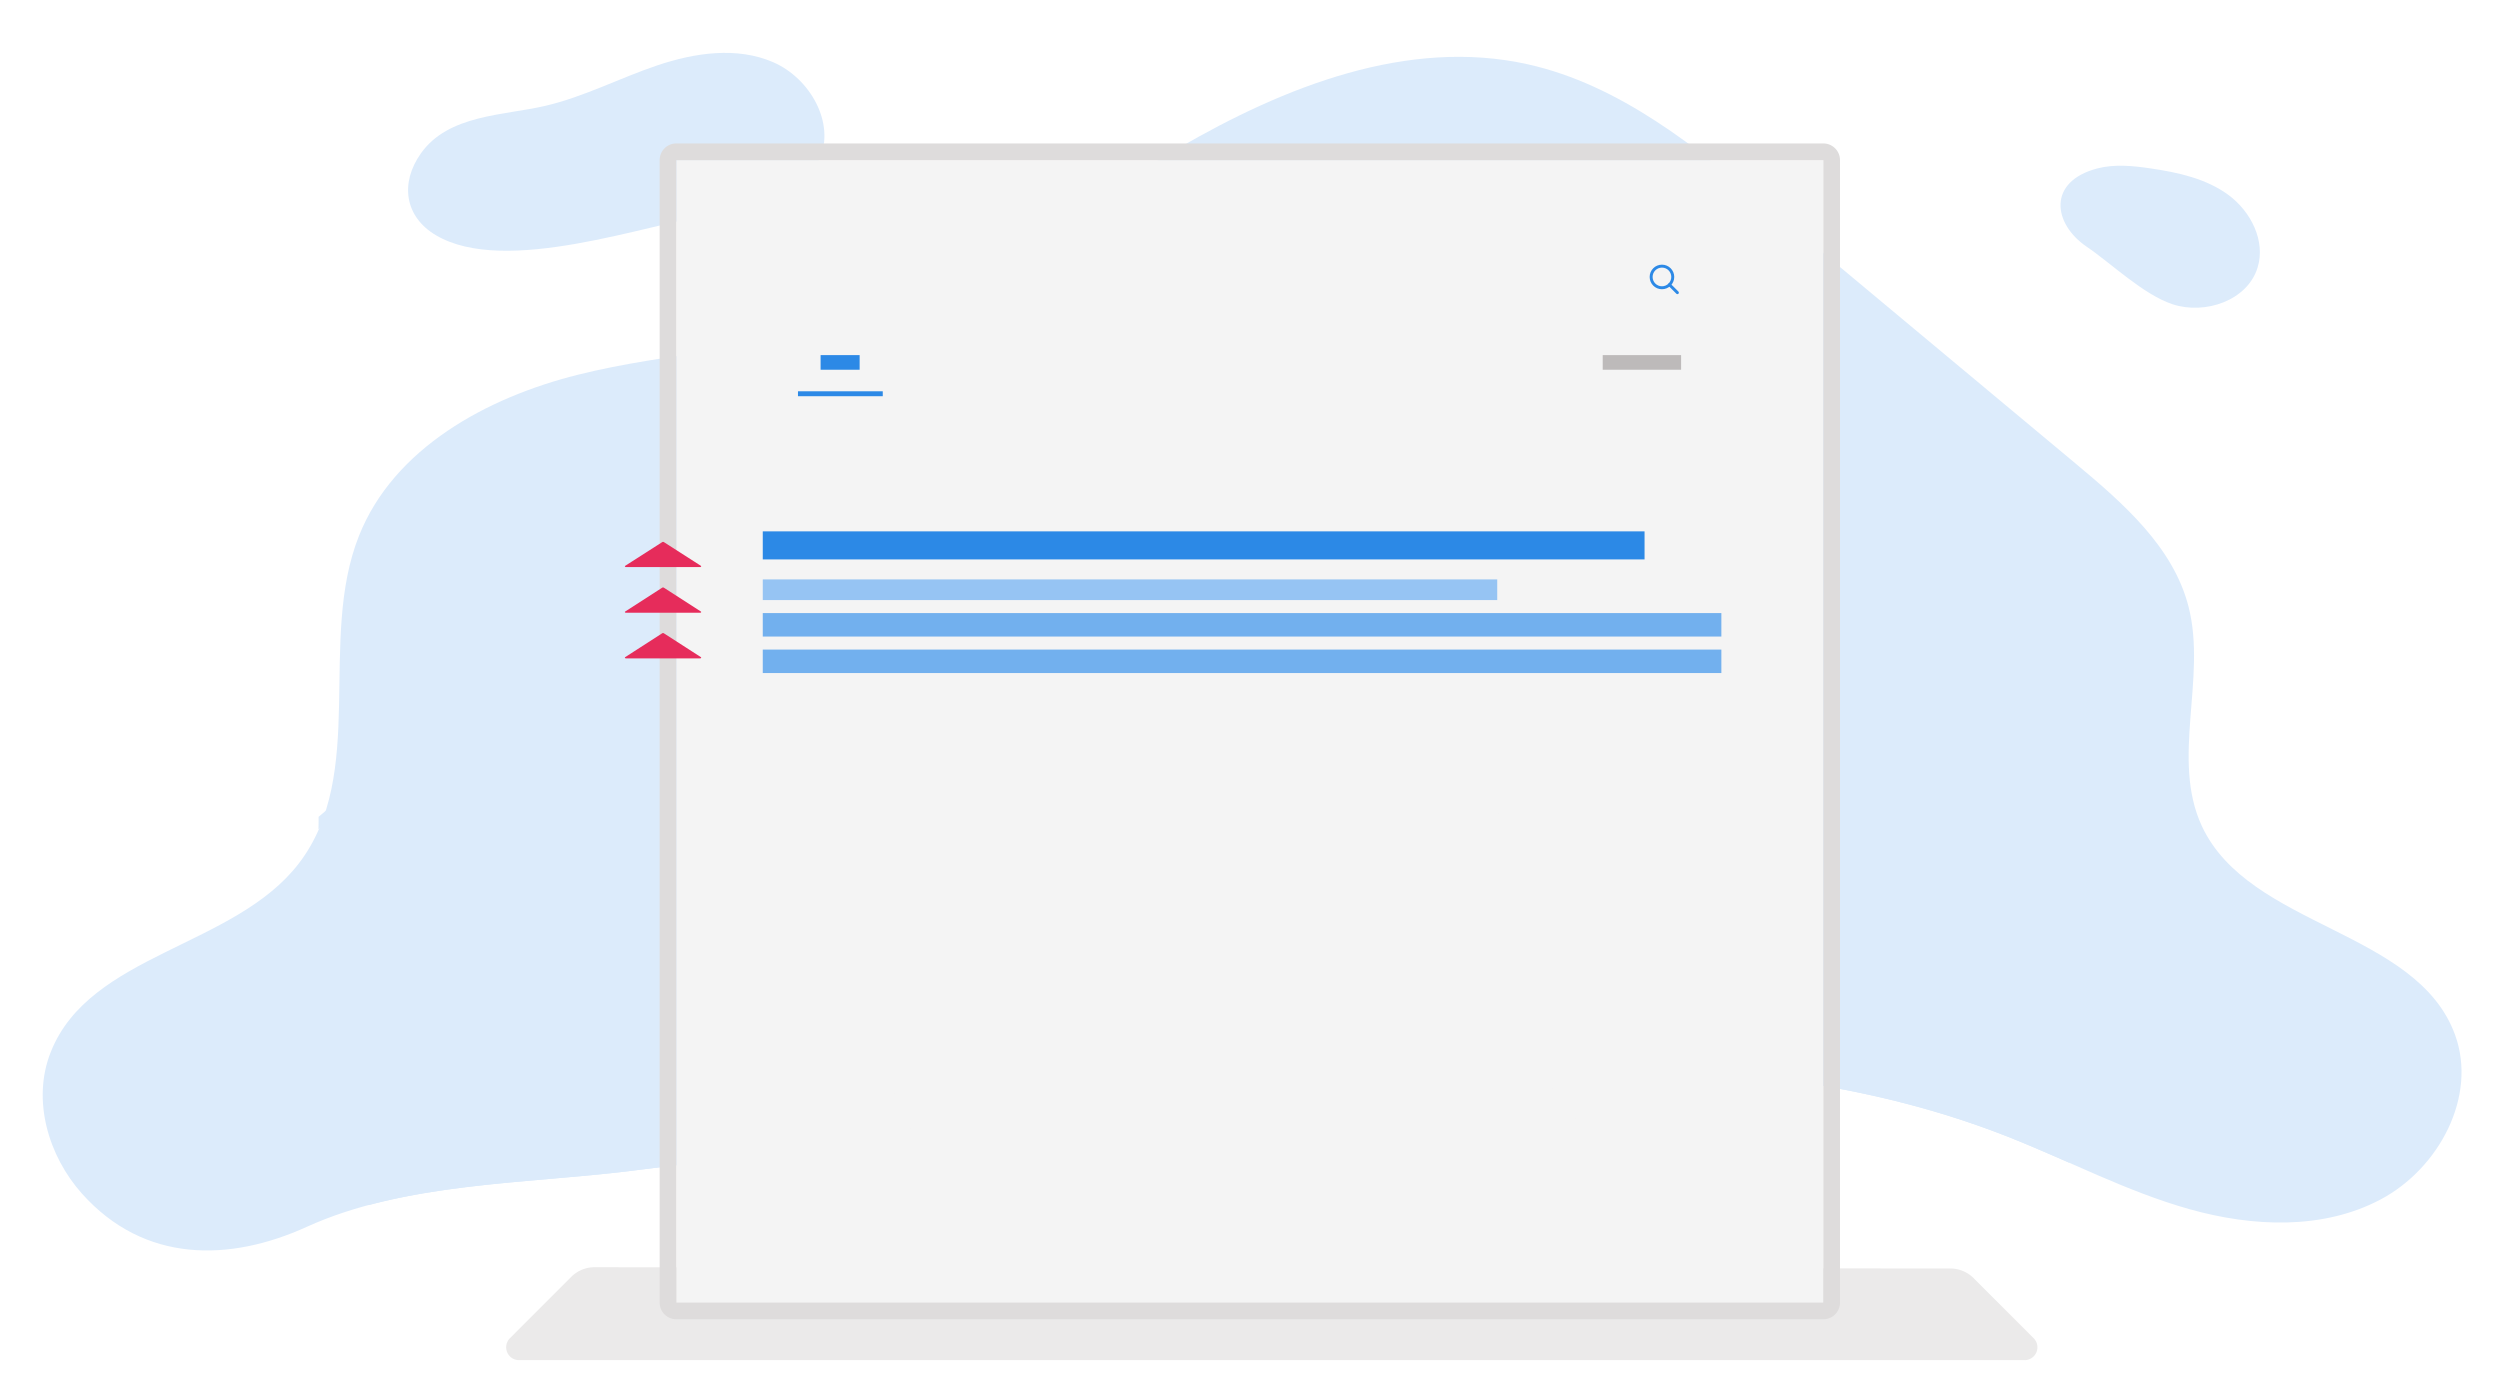
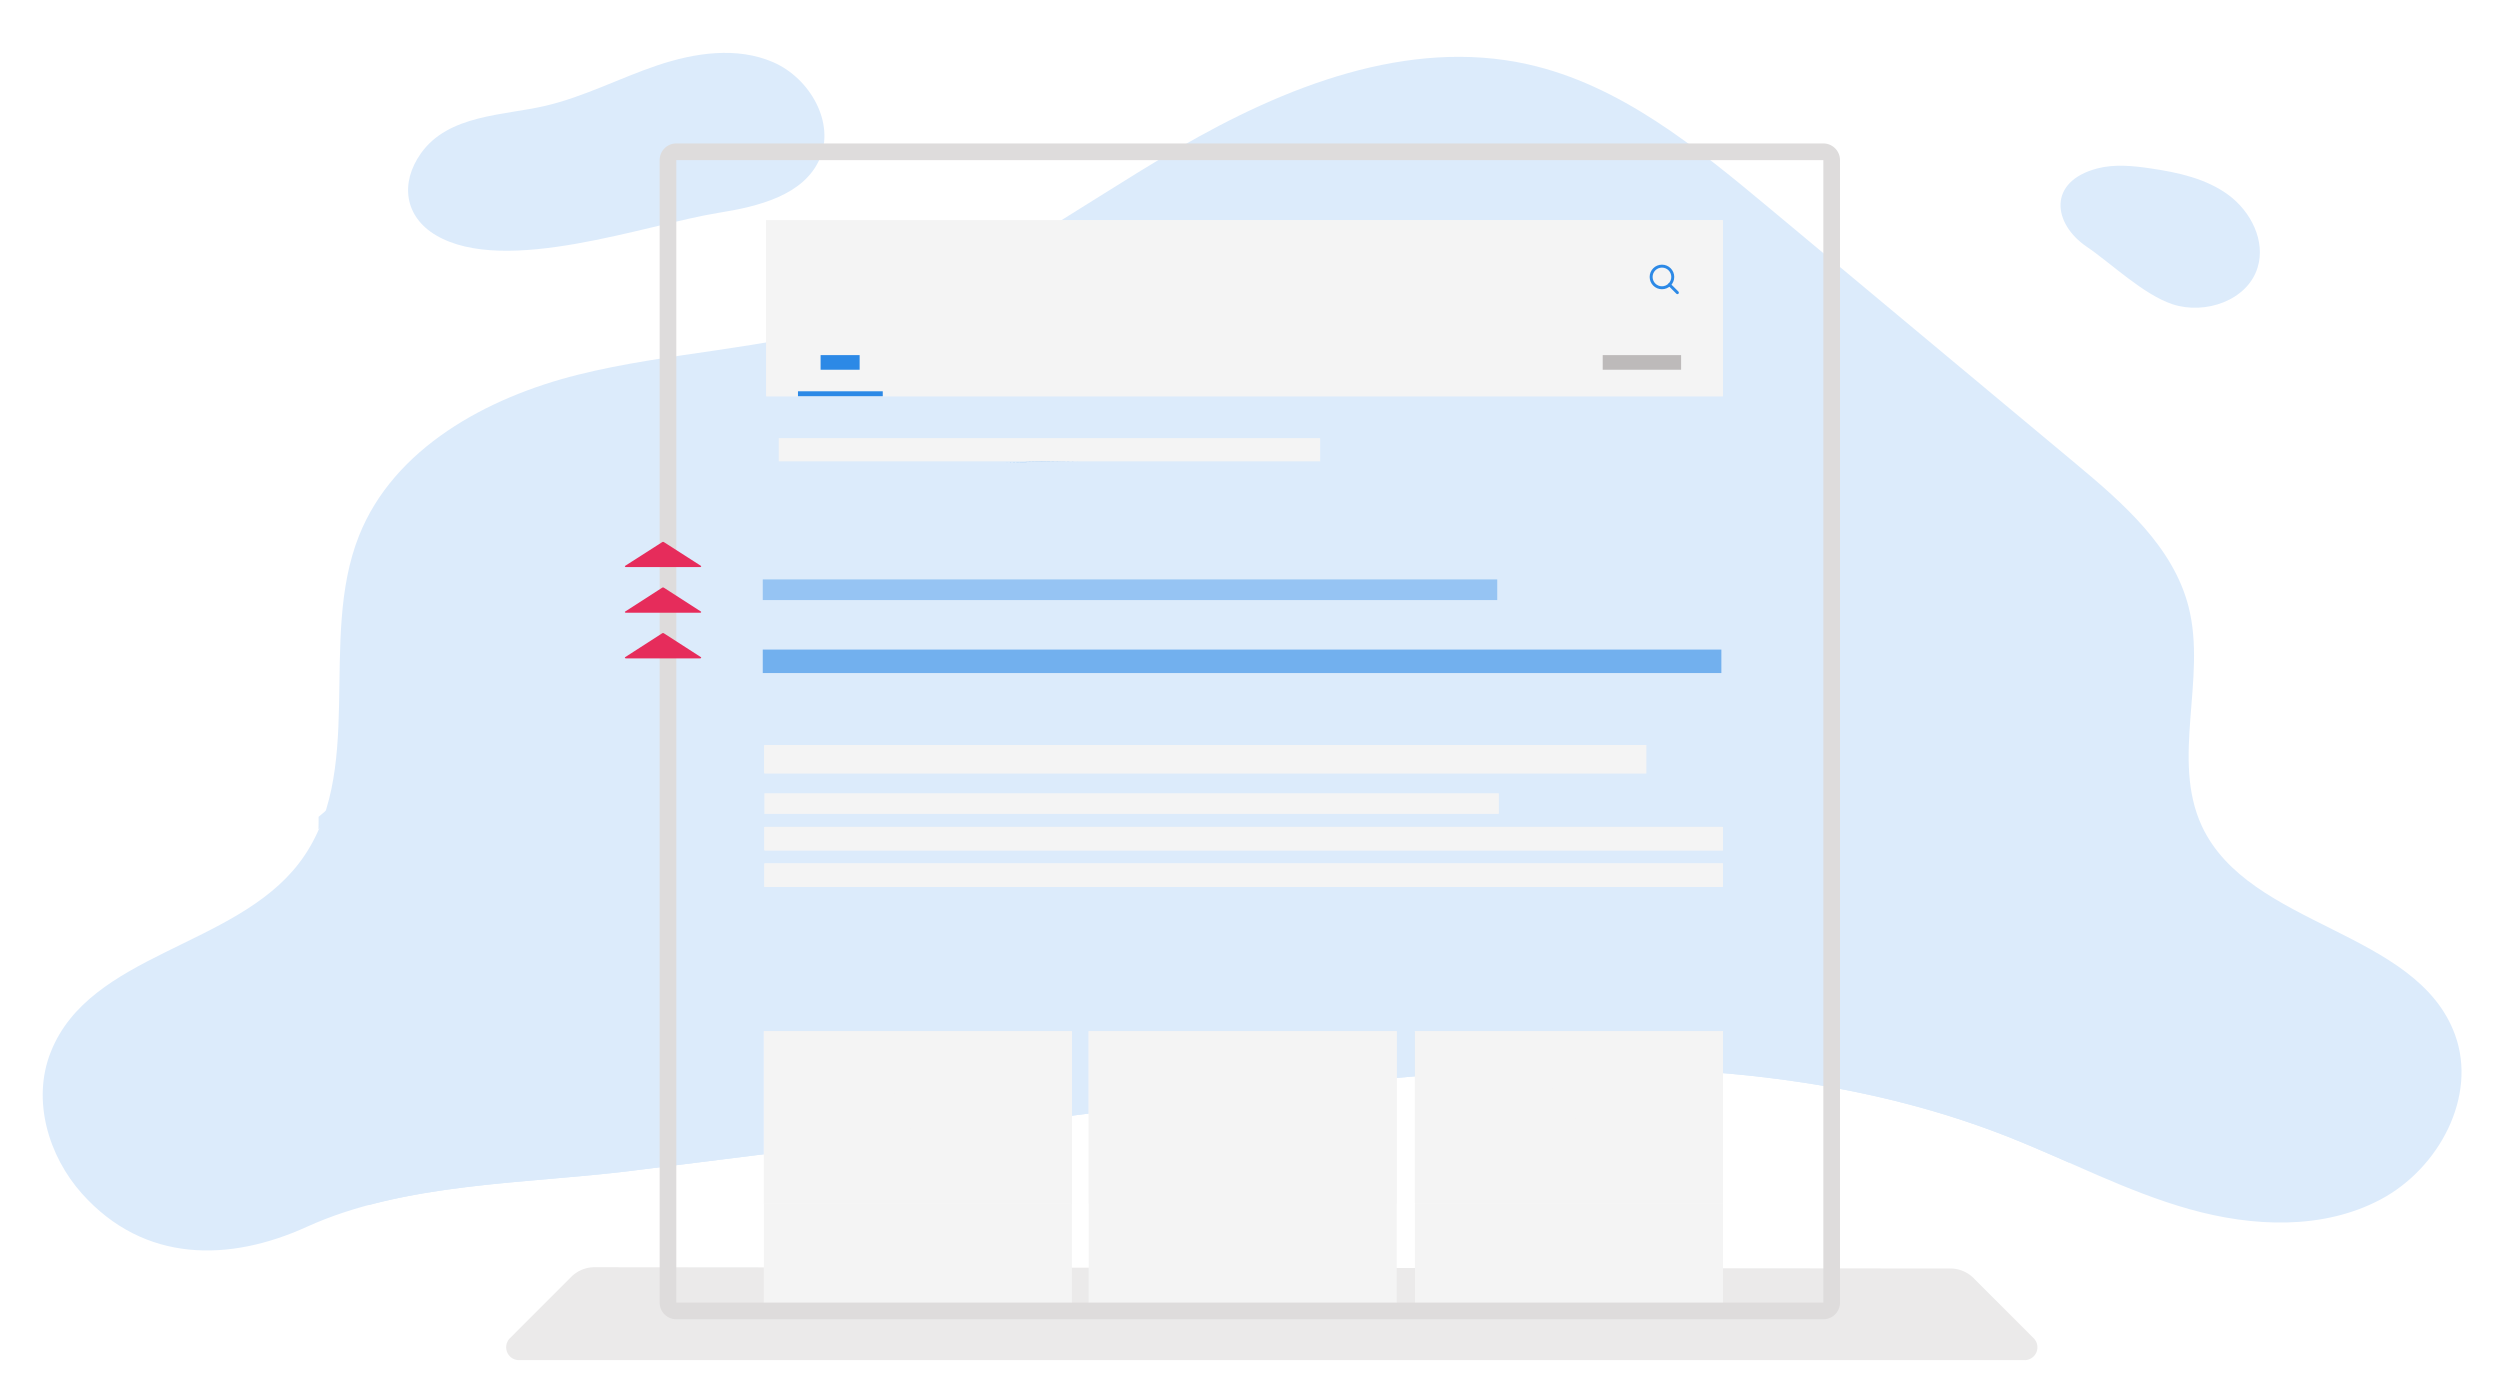
<svg xmlns="http://www.w3.org/2000/svg" viewBox="0 0 950 530">
  <defs>
    <style>.cls-1,.cls-12,.cls-13{fill:none;}.cls-2{isolation:isolate;}.cls-3{fill:#dcebfb;}.cls-10,.cls-3,.cls-9{mix-blend-mode:multiply;}.cls-4{fill:#3a3030;opacity:0.1;}.cls-5{clip-path:url(#clip-path);}.cls-6{fill:#72b0ee;}.cls-7{fill:#4f9dea;}.cls-8,.cls-9{fill:#f4f4f4;}.cls-11{fill:#2c89e6;}.cls-12,.cls-13{stroke:#2c89e6;stroke-miterlimit:10;}.cls-12{stroke-width:1.12px;}.cls-13{stroke-linecap:round;stroke-width:1.12px;}.cls-14{fill:#bdbaba;}.cls-15{fill:#96c4f3;}.cls-16{fill:#dedcdc;}.cls-17{fill:#e62c5b;}</style>
    <clipPath id="clip-path">
      <rect class="cls-1" x="257.04" y="60.84" width="435.83" height="435.36" />
    </clipPath>
  </defs>
  <g class="cls-2">
    <g id="bg">
-       <path class="cls-3" d="M121.07,310.39c0,1.59,0,3.18-.07,4.78l.71-.81.31-.48a93.4,93.4,0,0,0,5.24-8.76Q124.22,307.77,121.07,310.39Z" />
+       <path class="cls-3" d="M121.07,310.39c0,1.59,0,3.18-.07,4.78l.71-.81.31-.48a93.4,93.4,0,0,0,5.24-8.76Q124.22,307.77,121.07,310.39" />
      <path class="cls-3" d="M19.31,399.72c14.84-37.41,69.78-39.72,94.28-71.66,26.06-34,7-84.77,22.86-124.54,13.23-33.2,48.46-52.44,83.13-61.11s71.07-9.54,105.24-20c44.61-13.63,82.59-42.61,122.92-66.06s87.32-42.08,132.85-31.91C615.65,32.27,644.67,56,672.26,79l116.49,97.16c18.08,15.09,37.17,31.71,42.94,54.54,6.87,27.18-6.78,57.75,5,83.18,18,38.64,81.7,39.35,96.25,79.4,8.5,23.41-6.19,50.72-28.17,62.44S856,466.24,832,459.49s-46.16-18.57-69.34-27.66c-98.88-38.76-209.46-26.14-314.83-12.94l-207.72,26c-40.07,5-86.33,4.4-123.5,21.29C87.3,479.53,54.83,480.1,31.13,453.56,18.4,439.3,12,418,19.31,399.72Z" />
      <path class="cls-3" d="M786.36,441.86c-3.94-12.88-11.21-24.7-17.45-36.76a255.85,255.85,0,0,1-27.85-99.67c-1.89-27.67.17-57.6-15.21-80.68-17.37-26.06-52.12-34.87-83.39-33.09s-61.52,11.91-92.71,14.8c-48.32,4.48-96.36-8.55-144.66-13.26s-101.95.91-136.43,35.07C228.28,268.27,226.18,335,188,377.09c-18.4,20.27-45.83,36.44-49.27,63.6a40.71,40.71,0,0,0,1.62,17.2c32-8.53,67.87-9,99.78-13l207.72-26c105.37-13.2,216-25.82,314.83,12.94C770.65,435,778.51,438.41,786.36,441.86Z" />
      <path class="cls-3" d="M207.14,40.24c14.7-3.42,28.25-10.54,42.55-15.37s30.4-7.23,44.23-1.18,23.6,23,17.52,36.79-23.38,18-38.31,20.38c-27.72,4.46-81.07,24.07-107.43,8.56-11.89-7-13.82-19.8-5.72-31.19C170.45,43.51,191.38,43.91,207.14,40.24Z" />
      <path class="cls-3" d="M797,64c6.58-1.7,13.52-1,20.25,0,10.44,1.53,21.15,3.86,29.63,10.14s14.13,17.47,11,27.56c-3.85,12.48-19.9,18-32.3,13.92-11.15-3.69-23.37-15.59-32.65-21.88C780.15,85.07,777.89,69,797,64Z" />
      <path class="cls-4" d="M217.07,485.21l-23.3,23.31a4.89,4.89,0,0,0,3.46,8.34h572.1a4.88,4.88,0,0,0,3.45-8.34L750,485.71a12.59,12.59,0,0,0-8.87-3.68L226,481.54A12.56,12.56,0,0,0,217.07,485.21Z" />
    </g>
    <g id="Livello_5" data-name="Livello 5">
      <g class="cls-5">
        <path class="cls-6" d="M409.55,175.24q-13.73.13-27.45.47Z" />
        <path class="cls-7" d="M409.55,175.24q-13.73.13-27.45.47Z" />
-         <rect class="cls-8" x="257.04" y="60.84" width="435.83" height="435.36" />
        <rect class="cls-8" x="291.13" y="83.76" width="363.6" height="66.79" />
        <rect class="cls-9" x="291.13" y="83.76" width="363.6" height="66.79" />
        <rect class="cls-9" x="291.13" y="83.76" width="363.6" height="66.79" />
        <g class="cls-10">
          <rect class="cls-8" x="379.12" y="134.94" width="27.93" height="5.56" />
        </g>
        <g class="cls-10">
          <rect class="cls-8" x="344.91" y="134.94" width="16.74" height="5.56" />
        </g>
        <rect class="cls-11" x="311.83" y="134.94" width="14.83" height="5.56" />
        <g class="cls-10">
          <rect class="cls-8" x="425.07" y="134.94" width="21.54" height="5.56" />
        </g>
        <g class="cls-10">
          <rect class="cls-8" x="464.38" y="134.94" width="29.53" height="5.56" />
        </g>
        <g class="cls-10">
          <rect class="cls-8" x="511.4" y="134.94" width="14.74" height="5.56" />
        </g>
        <g class="cls-10">
          <rect class="cls-8" x="552.32" y="134.94" width="39.45" height="5.56" />
        </g>
        <rect class="cls-11" x="303.23" y="148.69" width="32.22" height="1.87" />
        <rect class="cls-8" x="302.41" y="94.32" width="345.42" height="24.57" rx="1.6" />
        <rect class="cls-8" x="311.87" y="103.01" width="64.74" height="6.96" />
-         <rect class="cls-9" x="311.87" y="103.01" width="64.74" height="6.96" />
        <rect class="cls-9" x="311.87" y="103.01" width="64.74" height="6.96" />
        <rect class="cls-9" x="311.87" y="103.01" width="64.74" height="6.96" />
        <circle class="cls-12" cx="631.54" cy="105.24" r="4.11" />
        <line class="cls-13" x1="634.39" y1="108.19" x2="637.41" y2="111.21" />
        <g class="cls-10">
          <rect class="cls-8" x="295.92" y="166.48" width="205.73" height="8.83" />
        </g>
        <rect class="cls-14" x="609.03" y="134.94" width="29.79" height="5.56" />
        <g class="cls-10">
          <rect class="cls-8" x="290.46" y="283.18" width="335.08" height="10.66" />
        </g>
        <g class="cls-10">
          <rect class="cls-8" x="290.46" y="283.18" width="335.08" height="10.66" />
        </g>
        <g class="cls-10">
          <rect class="cls-8" x="290.46" y="283.18" width="335.08" height="10.66" />
        </g>
        <g class="cls-10">
          <rect class="cls-8" x="290.46" y="301.44" width="279.1" height="7.85" />
        </g>
        <g class="cls-10">
          <rect class="cls-8" x="290.46" y="314.23" width="364.27" height="8.92" />
        </g>
        <g class="cls-10">
          <rect class="cls-8" x="290.46" y="314.23" width="364.27" height="8.92" />
        </g>
        <g class="cls-10">
          <rect class="cls-8" x="290.46" y="328.1" width="364.27" height="8.92" />
        </g>
        <g class="cls-10">
          <rect class="cls-8" x="290.46" y="328.1" width="364.27" height="8.92" />
        </g>
-         <rect class="cls-11" x="289.85" y="201.92" width="335.08" height="10.66" />
        <rect class="cls-15" x="289.85" y="220.18" width="279.1" height="7.85" />
-         <rect class="cls-6" x="289.85" y="232.97" width="364.27" height="8.92" />
        <rect class="cls-6" x="289.85" y="246.84" width="364.27" height="8.92" />
        <g class="cls-10">
-           <rect class="cls-8" x="291.88" y="365.39" width="39.9" height="11.57" />
-         </g>
+           </g>
        <g class="cls-10">
          <rect class="cls-8" x="290.27" y="391.83" width="117.05" height="65.58" />
        </g>
        <g class="cls-10">
          <rect class="cls-8" x="290.27" y="391.83" width="117.05" height="65.58" />
        </g>
        <g class="cls-10">
          <rect class="cls-8" x="290.27" y="457.42" width="117.05" height="38.69" />
        </g>
        <g class="cls-10">
          <rect class="cls-8" x="299.94" y="468.61" width="95.7" height="7.02" />
        </g>
        <g class="cls-10">
          <rect class="cls-8" x="299.94" y="481.33" width="85.33" height="7.02" />
        </g>
        <g class="cls-10">
          <rect class="cls-8" x="299.94" y="494.05" width="56.25" height="7.02" />
        </g>
        <g class="cls-10">
          <rect class="cls-8" x="423.37" y="494.05" width="56.25" height="7.02" />
        </g>
        <g class="cls-10">
          <rect class="cls-8" x="547.35" y="494.05" width="56.25" height="7.02" />
        </g>
        <path class="cls-8" d="M347.79,412.26a11.43,11.43,0,1,0,11.43,11.43A11.42,11.42,0,0,0,347.79,412.26Zm-2.22,17V418.91l6.89,5.12Z" />
        <g class="cls-10">
          <rect class="cls-8" x="413.7" y="391.83" width="117.05" height="65.58" />
        </g>
        <g class="cls-10">
          <rect class="cls-8" x="413.7" y="457.42" width="117.05" height="38.69" />
        </g>
        <g class="cls-10">
          <rect class="cls-8" x="423.37" y="468.61" width="95.7" height="7.02" />
        </g>
        <g class="cls-10">
          <rect class="cls-8" x="423.37" y="481.33" width="85.33" height="7.02" />
        </g>
        <g class="cls-10">
          <rect class="cls-8" x="413.7" y="391.83" width="117.05" height="65.58" />
        </g>
        <path class="cls-8" d="M471.22,412.26a11.43,11.43,0,1,0,11.43,11.43A11.43,11.43,0,0,0,471.22,412.26Zm-2.23,17V418.91l6.89,5.12Z" />
        <g class="cls-10">
          <rect class="cls-8" x="537.68" y="391.83" width="117.05" height="65.58" />
        </g>
        <g class="cls-10">
          <rect class="cls-8" x="537.68" y="391.83" width="117.05" height="65.58" />
        </g>
        <path class="cls-8" d="M595.2,412.26a11.43,11.43,0,1,0,11.42,11.43A11.43,11.43,0,0,0,595.2,412.26Zm-2.23,17V418.91l6.89,5.12Z" />
        <g class="cls-10">
          <rect class="cls-8" x="537.68" y="457.42" width="117.05" height="38.69" />
        </g>
        <g class="cls-10">
          <rect class="cls-8" x="547.35" y="468.61" width="95.7" height="7.02" />
        </g>
        <g class="cls-10">
          <rect class="cls-8" x="547.35" y="481.33" width="85.33" height="7.02" />
        </g>
      </g>
      <path class="cls-16" d="M692.87,60.84V495H257V60.84H692.87m0-6.33H257a6.33,6.33,0,0,0-6.33,6.33V495a6.32,6.32,0,0,0,6.33,6.32H692.87A6.33,6.33,0,0,0,699.2,495V60.84a6.34,6.34,0,0,0-6.33-6.33Z" />
      <path class="cls-17" d="M251.65,206,237.59,215c-.28.18-.08.49.31.49H266c.4,0,.59-.31.32-.49L252.28,206A.64.64,0,0,0,251.65,206Z" />
      <path class="cls-17" d="M251.65,223.31l-14.06,9.06c-.28.18-.08.48.31.48H266c.4,0,.59-.3.32-.48l-14.07-9.06A.64.64,0,0,0,251.65,223.31Z" />
      <path class="cls-17" d="M251.65,240.64l-14.06,9.06c-.28.18-.08.49.31.49H266c.4,0,.59-.31.32-.49l-14.07-9.06A.64.64,0,0,0,251.65,240.64Z" />
    </g>
  </g>
</svg>